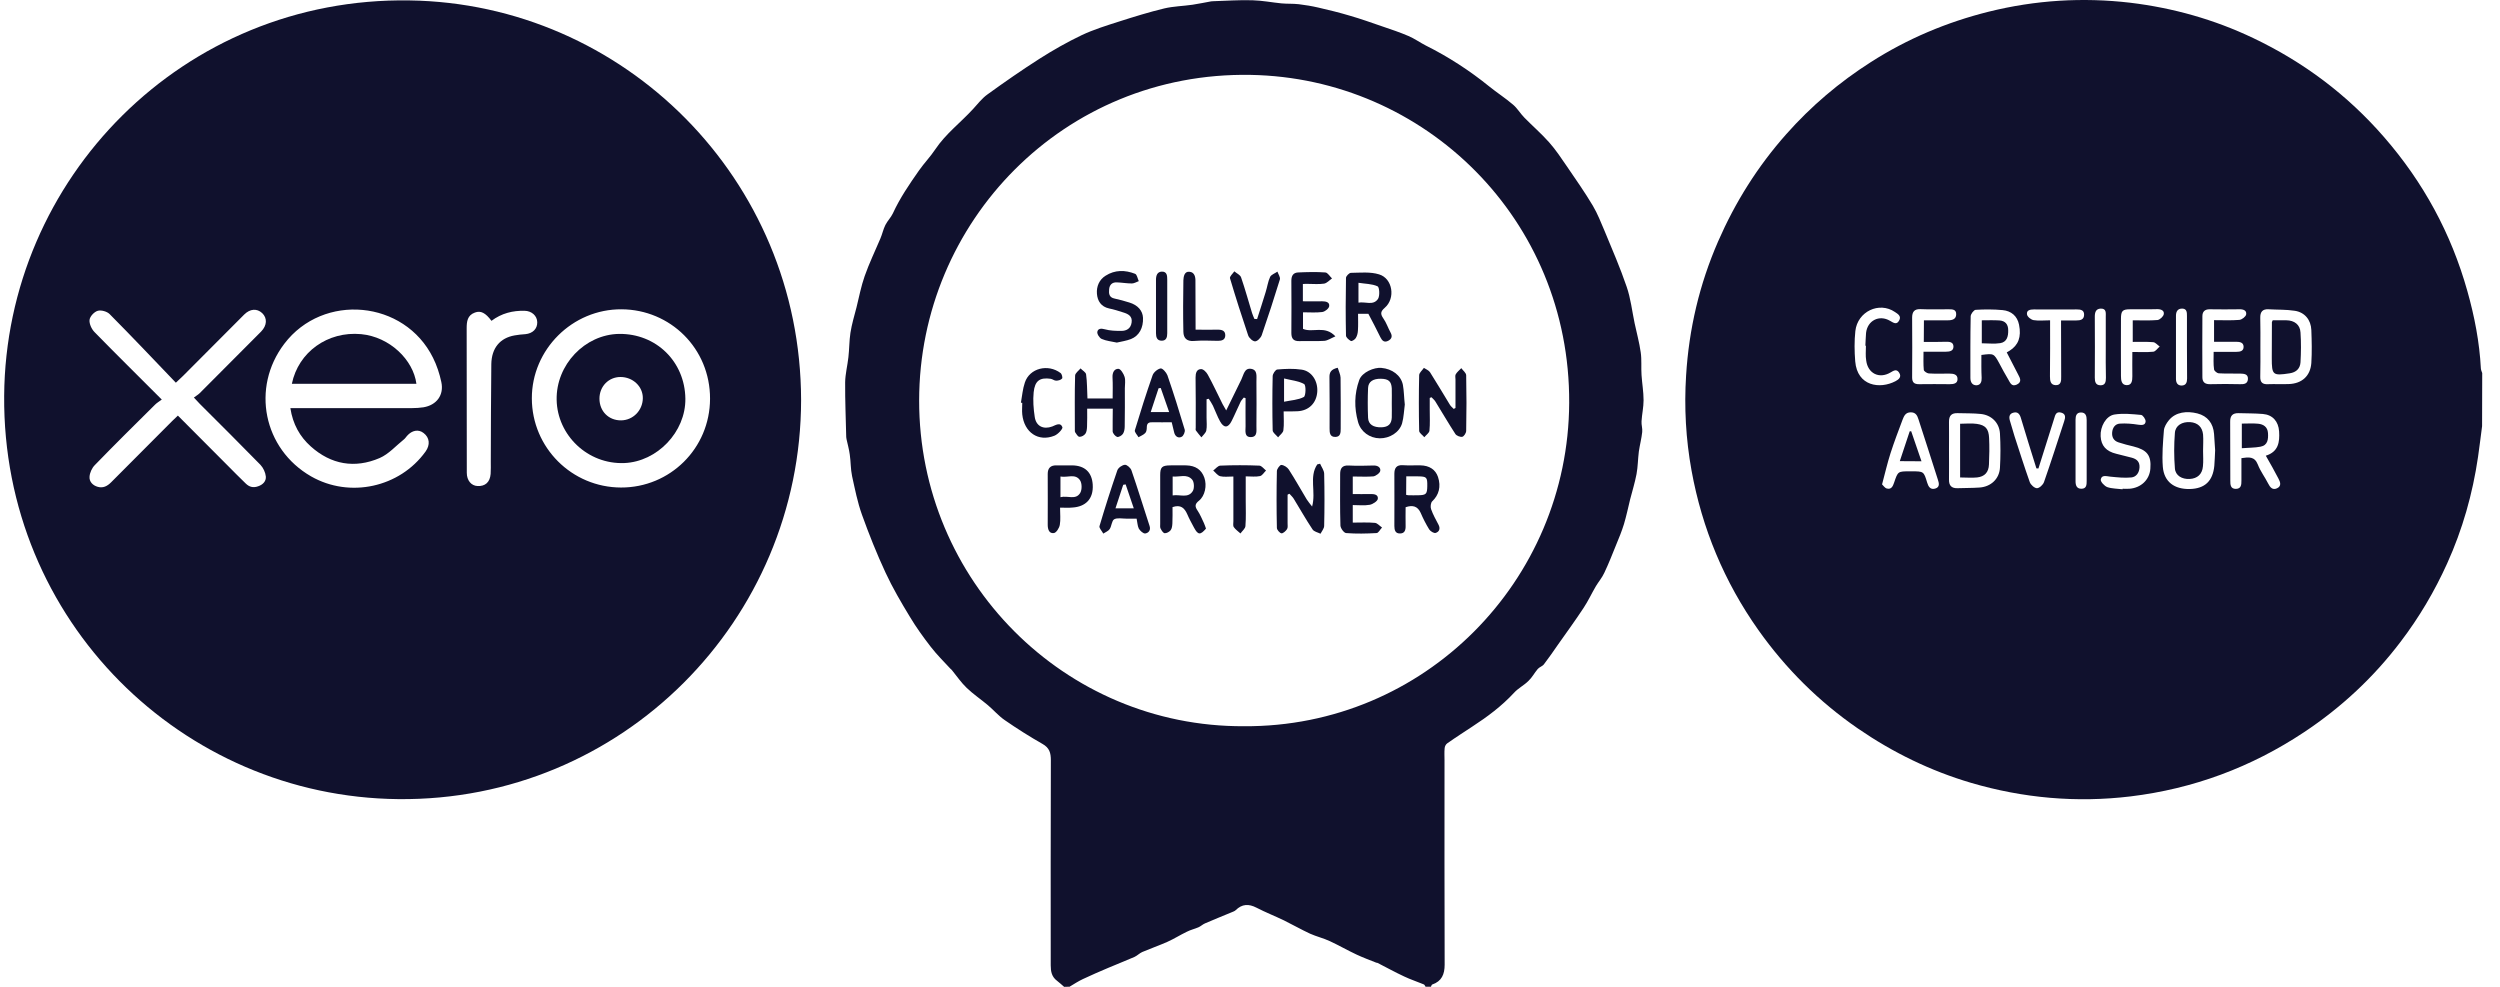
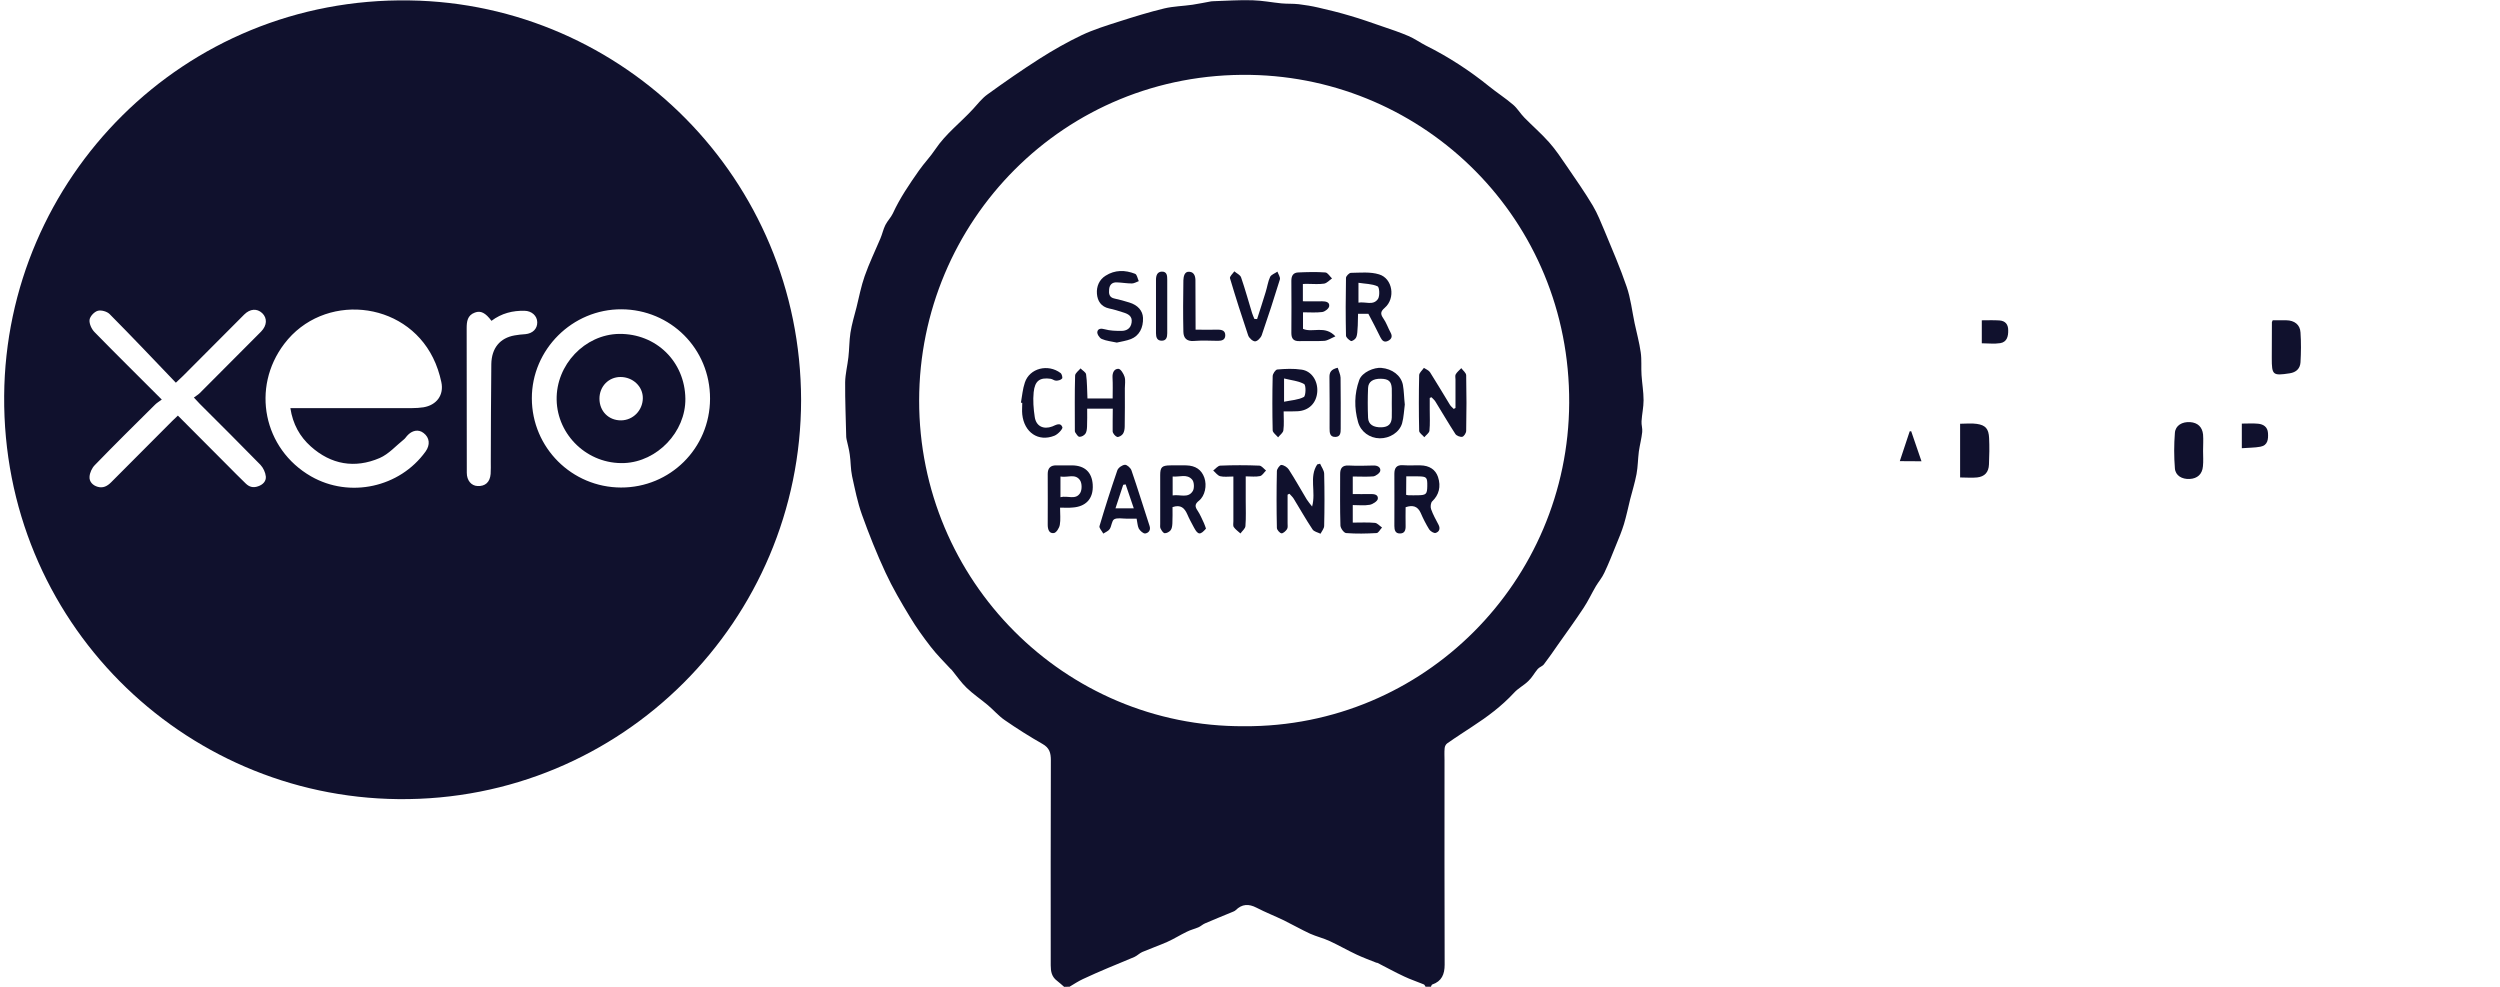
<svg xmlns="http://www.w3.org/2000/svg" width="114" height="45" viewBox="0 0 114 45" fill="none">
-   <path d="M113.183 19.435C113.121 19.9 113.066 20.371 112.998 20.836C112.751 22.522 112.293 24.14 111.589 25.696C111.014 26.967 110.31 28.157 109.47 29.261C108.24 30.885 106.763 32.261 105.064 33.389C102.654 34.989 100.015 35.968 97.154 36.316C94.689 36.613 92.254 36.396 89.875 35.696C88.028 35.15 86.31 34.313 84.716 33.216C82.936 31.988 81.428 30.488 80.18 28.727C78.629 26.533 77.615 24.103 77.134 21.456C76.874 20.024 76.794 18.573 76.886 17.122C77.016 15.002 77.492 12.969 78.345 11.01C79.129 9.212 80.155 7.582 81.453 6.119C82.584 4.842 83.869 3.751 85.309 2.833C86.977 1.767 88.769 1.011 90.685 0.533C92.81 0.006 94.961 -0.13 97.136 0.124C99.088 0.36 100.967 0.887 102.747 1.736C105.051 2.833 107.041 4.327 108.716 6.255C110.501 8.307 111.774 10.644 112.51 13.267C112.837 14.426 113.066 15.604 113.128 16.806C113.134 16.875 113.165 16.943 113.189 17.011C113.183 17.823 113.183 18.629 113.183 19.435ZM103.074 15.821C103.074 16.273 103.08 16.726 103.068 17.178C103.062 17.432 103.167 17.532 103.414 17.519C103.729 17.507 104.05 17.525 104.365 17.513C104.965 17.494 105.354 17.147 105.397 16.552C105.428 16.05 105.416 15.548 105.397 15.046C105.379 14.587 105.095 14.24 104.644 14.172C104.254 14.11 103.846 14.128 103.451 14.103C103.167 14.085 103.062 14.227 103.068 14.494C103.08 14.94 103.074 15.38 103.074 15.821ZM88.874 20.532C88.874 20.978 88.88 21.419 88.874 21.865C88.868 22.138 88.985 22.268 89.257 22.262C89.597 22.249 89.937 22.256 90.271 22.231C90.784 22.194 91.167 21.84 91.198 21.332C91.228 20.811 91.228 20.284 91.198 19.763C91.167 19.274 90.808 18.927 90.326 18.877C89.98 18.84 89.628 18.852 89.282 18.84C88.998 18.827 88.868 18.945 88.874 19.243C88.88 19.67 88.874 20.104 88.874 20.532ZM90.351 16.186C90.919 16.112 90.919 16.112 91.173 16.577C91.303 16.819 91.432 17.067 91.575 17.302C91.661 17.445 91.723 17.649 91.964 17.538C92.211 17.42 92.118 17.247 92.025 17.073C91.853 16.738 91.68 16.403 91.507 16.069C91.562 16.038 91.599 16.013 91.636 15.994C92.038 15.74 92.18 15.368 92.069 14.81C91.989 14.407 91.71 14.178 91.321 14.141C90.913 14.103 90.499 14.103 90.091 14.128C90.005 14.134 89.869 14.314 89.863 14.42C89.844 15.356 89.85 16.298 89.85 17.234C89.85 17.42 89.931 17.575 90.135 17.569C90.32 17.556 90.37 17.401 90.363 17.228C90.345 16.881 90.351 16.546 90.351 16.186ZM103.321 20.78C103.896 20.6 103.958 20.166 103.927 19.67C103.896 19.218 103.636 18.914 103.185 18.877C102.821 18.846 102.45 18.852 102.079 18.84C101.807 18.834 101.69 18.957 101.696 19.236C101.702 20.129 101.696 21.028 101.702 21.921C101.702 22.101 101.708 22.293 101.956 22.293C102.203 22.287 102.209 22.101 102.209 21.915C102.209 21.58 102.209 21.239 102.209 20.892C102.543 20.842 102.808 20.805 102.957 21.183C103.074 21.487 103.278 21.753 103.426 22.045C103.513 22.218 103.624 22.361 103.828 22.268C104.05 22.169 103.982 21.977 103.896 21.822C103.723 21.481 103.531 21.152 103.321 20.78ZM101.01 20.532C100.998 20.297 100.979 20.042 100.961 19.788C100.924 19.305 100.664 18.97 100.201 18.852C99.731 18.734 99.212 18.778 98.897 19.168C98.792 19.298 98.687 19.466 98.674 19.627C98.631 20.179 98.582 20.737 98.625 21.288C98.681 21.97 99.15 22.317 99.861 22.299C100.541 22.28 100.905 21.939 100.973 21.239C100.992 21.009 100.998 20.78 101.01 20.532ZM85.822 22.088C85.883 22.144 85.945 22.249 86.032 22.274C86.248 22.336 86.316 22.169 86.371 22.008C86.545 21.493 86.545 21.493 87.076 21.493C87.107 21.493 87.138 21.493 87.169 21.493C87.719 21.493 87.725 21.493 87.879 22.008C87.935 22.194 88.028 22.342 88.244 22.28C88.472 22.212 88.417 22.026 88.367 21.871C88.077 20.954 87.78 20.042 87.484 19.125C87.428 18.951 87.36 18.802 87.132 18.802C86.891 18.802 86.823 18.97 86.755 19.143C86.563 19.652 86.371 20.16 86.205 20.675C86.063 21.121 85.957 21.58 85.822 22.088ZM87.731 14.606C88.114 14.606 88.472 14.606 88.831 14.606C89.022 14.606 89.202 14.556 89.202 14.333C89.208 14.097 89.016 14.103 88.843 14.103C88.423 14.103 88.003 14.116 87.576 14.097C87.292 14.085 87.193 14.221 87.193 14.488C87.2 15.393 87.2 16.304 87.193 17.209C87.193 17.439 87.286 17.519 87.508 17.519C87.972 17.513 88.435 17.513 88.899 17.519C89.078 17.519 89.263 17.494 89.263 17.29C89.27 17.061 89.066 17.036 88.88 17.036C88.571 17.036 88.262 17.048 87.953 17.029C87.873 17.023 87.731 16.93 87.725 16.868C87.7 16.608 87.712 16.341 87.712 16.038C88.077 16.038 88.398 16.038 88.726 16.038C88.905 16.038 89.084 16.007 89.078 15.796C89.072 15.604 88.911 15.579 88.738 15.585C88.404 15.598 88.065 15.591 87.725 15.591C87.731 15.25 87.731 14.953 87.731 14.606ZM100.942 16.044C101.325 16.044 101.653 16.044 101.98 16.044C102.153 16.044 102.314 16.007 102.308 15.808C102.302 15.616 102.141 15.585 101.968 15.585C101.634 15.591 101.301 15.585 100.961 15.585C100.961 15.232 100.961 14.928 100.961 14.599C101.362 14.599 101.739 14.618 102.116 14.587C102.234 14.575 102.407 14.438 102.425 14.339C102.456 14.153 102.289 14.097 102.116 14.103C101.665 14.11 101.208 14.11 100.757 14.103C100.534 14.103 100.429 14.215 100.429 14.42C100.423 15.35 100.423 16.273 100.429 17.203C100.429 17.432 100.553 17.525 100.788 17.519C101.239 17.507 101.696 17.507 102.147 17.519C102.333 17.525 102.493 17.501 102.506 17.284C102.518 17.048 102.32 17.042 102.16 17.036C101.832 17.029 101.498 17.042 101.171 17.023C101.097 17.017 100.967 16.912 100.961 16.843C100.924 16.602 100.942 16.341 100.942 16.044ZM96.79 22.311C96.79 22.305 96.79 22.299 96.79 22.287C96.895 22.287 96.994 22.293 97.099 22.287C97.63 22.249 98.019 21.877 98.056 21.375C98.106 20.768 97.908 20.514 97.284 20.358C97.055 20.303 96.827 20.247 96.604 20.172C96.394 20.104 96.295 19.943 96.314 19.72C96.332 19.497 96.456 19.329 96.666 19.317C96.944 19.298 97.228 19.323 97.507 19.367C97.673 19.391 97.828 19.391 97.84 19.218C97.846 19.119 97.717 18.927 97.63 18.92C97.228 18.883 96.814 18.84 96.419 18.902C96.03 18.964 95.764 19.46 95.789 19.894C95.813 20.328 96.042 20.582 96.505 20.693C96.74 20.749 96.981 20.811 97.216 20.873C97.439 20.935 97.575 21.059 97.562 21.313C97.55 21.561 97.408 21.753 97.185 21.772C96.87 21.803 96.549 21.766 96.227 21.735C96.054 21.716 95.832 21.642 95.795 21.865C95.776 21.964 95.962 22.163 96.091 22.212C96.308 22.287 96.555 22.28 96.79 22.311ZM92.952 21.363C92.921 21.363 92.891 21.363 92.86 21.357C92.619 20.588 92.378 19.819 92.149 19.05C92.094 18.871 92.001 18.771 91.822 18.815C91.63 18.858 91.599 19.001 91.649 19.174C91.723 19.41 91.785 19.646 91.859 19.881C92.087 20.582 92.31 21.288 92.557 21.983C92.6 22.107 92.773 22.262 92.885 22.262C92.996 22.262 93.162 22.107 93.206 21.983C93.527 21.065 93.824 20.135 94.126 19.212C94.182 19.044 94.213 18.877 93.99 18.815C93.762 18.753 93.719 18.914 93.669 19.088C93.434 19.844 93.193 20.607 92.952 21.363ZM97.253 14.606C97.649 14.606 98.019 14.624 98.384 14.593C98.489 14.581 98.65 14.432 98.668 14.327C98.699 14.165 98.551 14.097 98.378 14.097C97.964 14.11 97.556 14.097 97.142 14.103C96.784 14.103 96.716 14.172 96.716 14.544C96.709 15.412 96.716 16.279 96.716 17.141C96.716 17.34 96.74 17.556 96.975 17.563C97.216 17.569 97.235 17.352 97.235 17.154C97.228 16.794 97.235 16.441 97.235 16.05C97.581 16.05 97.89 16.069 98.192 16.038C98.297 16.025 98.384 15.883 98.483 15.802C98.384 15.734 98.291 15.616 98.192 15.604C97.89 15.579 97.581 15.591 97.253 15.591C97.253 15.257 97.253 14.953 97.253 14.606ZM85.086 15.765C85.08 15.765 85.068 15.765 85.061 15.765C85.074 15.573 85.074 15.374 85.092 15.182C85.154 14.618 85.692 14.339 86.186 14.63C86.341 14.717 86.483 14.829 86.6 14.618C86.718 14.413 86.538 14.314 86.409 14.227C85.692 13.738 84.703 14.203 84.604 15.095C84.555 15.554 84.561 16.019 84.598 16.478C84.691 17.612 85.723 17.755 86.433 17.383C86.576 17.308 86.73 17.191 86.6 16.992C86.483 16.812 86.353 16.899 86.205 16.986C85.692 17.29 85.173 17.029 85.099 16.441C85.061 16.224 85.086 15.994 85.086 15.765ZM93.484 14.606C93.484 15.486 93.49 16.317 93.478 17.154C93.478 17.364 93.502 17.55 93.731 17.563C93.978 17.575 93.997 17.377 93.99 17.172C93.984 16.422 93.984 15.666 93.984 14.915C93.984 14.816 93.984 14.723 93.984 14.612C94.25 14.612 94.466 14.612 94.683 14.612C94.862 14.612 95.029 14.581 95.035 14.358C95.041 14.128 94.868 14.11 94.689 14.11C94.04 14.11 93.391 14.116 92.742 14.11C92.569 14.11 92.396 14.147 92.433 14.345C92.452 14.451 92.619 14.581 92.736 14.599C92.971 14.637 93.212 14.606 93.484 14.606ZM99.725 15.833C99.725 15.362 99.725 14.884 99.725 14.413C99.725 14.252 99.725 14.079 99.515 14.072C99.317 14.066 99.224 14.19 99.224 14.395C99.224 15.356 99.224 16.31 99.224 17.271C99.224 17.451 99.292 17.581 99.484 17.581C99.682 17.575 99.731 17.439 99.731 17.259C99.725 16.782 99.725 16.304 99.725 15.833ZM96.023 15.808C96.023 15.356 96.023 14.903 96.023 14.451C96.023 14.277 96.061 14.066 95.795 14.072C95.572 14.079 95.523 14.24 95.523 14.438C95.529 15.368 95.529 16.292 95.523 17.222C95.523 17.408 95.56 17.563 95.776 17.569C95.999 17.575 96.03 17.414 96.03 17.228C96.017 16.757 96.023 16.286 96.023 15.808ZM95.152 20.576C95.152 20.098 95.152 19.627 95.152 19.15C95.152 18.97 95.109 18.809 94.893 18.809C94.689 18.809 94.645 18.964 94.645 19.131C94.645 20.067 94.645 21.009 94.645 21.945C94.645 22.131 94.695 22.287 94.911 22.287C95.146 22.287 95.152 22.107 95.152 21.933C95.152 21.481 95.152 21.028 95.152 20.576Z" fill="#10112D" />
  <path d="M48.525 45C48.413 44.907 48.314 44.808 48.197 44.721C47.956 44.541 47.913 44.293 47.913 44.02C47.913 40.902 47.907 37.79 47.919 34.672C47.919 34.331 47.857 34.102 47.536 33.922C46.949 33.587 46.38 33.228 45.824 32.843C45.54 32.651 45.311 32.378 45.046 32.155C44.73 31.889 44.378 31.653 44.082 31.368C43.834 31.132 43.637 30.841 43.42 30.574C43.396 30.543 43.365 30.512 43.334 30.488C43.031 30.159 42.71 29.843 42.438 29.489C42.098 29.049 41.771 28.597 41.486 28.119C41.091 27.468 40.702 26.805 40.38 26.111C39.979 25.249 39.626 24.363 39.305 23.47C39.101 22.9 38.984 22.298 38.854 21.709C38.786 21.387 38.798 21.046 38.749 20.724C38.718 20.488 38.65 20.253 38.601 20.023C38.594 19.992 38.588 19.961 38.588 19.93C38.57 19.099 38.533 18.262 38.539 17.432C38.545 17.054 38.644 16.675 38.687 16.291C38.73 15.919 38.724 15.541 38.78 15.175C38.842 14.778 38.959 14.394 39.058 14.01C39.175 13.533 39.268 13.049 39.429 12.59C39.633 12.007 39.904 11.45 40.145 10.879C40.232 10.675 40.275 10.458 40.374 10.259C40.467 10.073 40.627 9.918 40.714 9.732C41.035 9.032 41.468 8.399 41.907 7.773C42.141 7.439 42.426 7.147 42.648 6.812C43.124 6.1 43.804 5.591 44.372 4.971C44.582 4.742 44.78 4.482 45.033 4.302C45.806 3.744 46.59 3.198 47.394 2.684C48.018 2.287 48.66 1.921 49.322 1.605C49.872 1.345 50.459 1.165 51.039 0.979C51.719 0.762 52.399 0.551 53.091 0.384C53.511 0.285 53.95 0.278 54.376 0.216C54.667 0.173 54.951 0.111 55.235 0.061C55.266 0.055 55.297 0.055 55.328 0.055C55.921 0.037 56.52 -0.007 57.114 0.012C57.559 0.024 57.997 0.111 58.436 0.154C58.696 0.179 58.961 0.161 59.227 0.192C59.53 0.229 59.826 0.278 60.123 0.347C60.605 0.458 61.087 0.576 61.563 0.719C62.057 0.861 62.539 1.035 63.027 1.202C63.429 1.338 63.837 1.475 64.226 1.642C64.504 1.76 64.751 1.94 65.017 2.076C66.049 2.591 67.013 3.217 67.909 3.942C68.261 4.227 68.65 4.475 68.996 4.773C69.194 4.94 69.33 5.182 69.515 5.368C69.886 5.746 70.288 6.093 70.64 6.49C70.943 6.831 71.196 7.215 71.456 7.594C71.857 8.182 72.271 8.771 72.636 9.385C72.852 9.751 73.007 10.154 73.174 10.544C73.52 11.381 73.884 12.218 74.175 13.074C74.36 13.607 74.422 14.183 74.539 14.741C74.632 15.181 74.755 15.622 74.817 16.068C74.867 16.409 74.83 16.756 74.854 17.103C74.879 17.488 74.947 17.866 74.947 18.25C74.947 18.573 74.873 18.889 74.854 19.211C74.842 19.372 74.904 19.54 74.885 19.701C74.854 19.998 74.774 20.29 74.731 20.593C74.688 20.934 74.688 21.282 74.626 21.616C74.552 22.007 74.434 22.385 74.335 22.769C74.243 23.148 74.162 23.532 74.051 23.904C73.952 24.226 73.822 24.542 73.693 24.852C73.52 25.28 73.353 25.708 73.155 26.123C73.056 26.34 72.895 26.526 72.772 26.731C72.58 27.059 72.42 27.406 72.21 27.723C71.839 28.287 71.437 28.838 71.048 29.39C70.838 29.694 70.628 29.998 70.405 30.289C70.337 30.382 70.195 30.419 70.121 30.506C69.973 30.68 69.862 30.897 69.695 31.052C69.497 31.25 69.231 31.38 69.04 31.591C68.477 32.199 67.829 32.682 67.143 33.128C66.76 33.383 66.37 33.63 65.993 33.897C65.931 33.941 65.882 34.033 65.876 34.114C65.857 34.3 65.87 34.486 65.87 34.672C65.87 37.778 65.864 40.884 65.876 43.989C65.876 44.423 65.746 44.746 65.307 44.895C65.283 44.901 65.27 44.957 65.252 44.994C65.171 44.994 65.085 44.994 65.005 44.994C64.98 44.957 64.961 44.901 64.924 44.888C64.628 44.764 64.319 44.665 64.034 44.529C63.62 44.337 63.219 44.114 62.817 43.909C62.799 43.903 62.774 43.903 62.755 43.897C62.459 43.779 62.156 43.667 61.865 43.531C61.452 43.339 61.056 43.109 60.642 42.917C60.352 42.781 60.03 42.706 59.74 42.576C59.338 42.39 58.949 42.167 58.547 41.969C58.133 41.77 57.707 41.603 57.299 41.392C56.941 41.206 56.638 41.218 56.347 41.504C56.298 41.553 56.224 41.572 56.156 41.603C55.754 41.77 55.353 41.931 54.951 42.105C54.846 42.148 54.753 42.241 54.648 42.285C54.475 42.359 54.284 42.403 54.117 42.489C53.82 42.632 53.536 42.812 53.233 42.948C52.856 43.115 52.461 43.252 52.084 43.413C51.96 43.469 51.855 43.58 51.732 43.636C51.336 43.81 50.928 43.965 50.527 44.138C50.137 44.306 49.754 44.467 49.377 44.647C49.167 44.746 48.969 44.876 48.772 44.994C48.691 45 48.605 45 48.525 45ZM56.724 33.116C64.949 33.166 71.517 26.489 71.555 18.374C71.598 9.986 64.955 3.552 57.027 3.415C48.5 3.266 41.919 10.123 41.913 18.262C41.907 26.47 48.537 33.153 56.724 33.116Z" fill="#10112D" />
  <path d="M36.53 18.238C36.524 28.263 28.38 36.545 18.159 36.44C8.303 36.34 0.11 28.312 0.19 18.046C0.264 8.146 8.347 -0.142 18.672 0.019C28.454 0.161 36.512 8.165 36.53 18.238ZM13.241 18.61C13.42 18.61 13.543 18.61 13.667 18.61C15.373 18.61 17.084 18.61 18.79 18.61C18.963 18.61 19.142 18.598 19.309 18.573C19.908 18.474 20.254 18.015 20.124 17.42C20.044 17.042 19.92 16.664 19.747 16.317C18.444 13.682 14.736 13.341 12.963 15.678C11.442 17.68 12.011 20.476 14.186 21.723C15.941 22.727 18.227 22.231 19.407 20.588C19.624 20.284 19.593 19.956 19.315 19.745C19.086 19.565 18.79 19.615 18.561 19.875C18.512 19.931 18.474 19.993 18.419 20.036C18.054 20.328 17.727 20.706 17.313 20.886C16.176 21.375 15.094 21.183 14.174 20.359C13.673 19.912 13.352 19.342 13.241 18.61ZM28.318 22.231C30.549 22.237 32.372 20.452 32.378 18.183C32.384 15.889 30.567 14.116 28.343 14.104C26.1 14.091 24.246 15.938 24.252 18.17C24.258 20.414 26.075 22.225 28.318 22.231ZM7.377 18.22C7.253 18.313 7.154 18.369 7.074 18.449C6.153 19.36 5.226 20.278 4.324 21.208C4.194 21.338 4.095 21.555 4.083 21.735C4.064 21.964 4.231 22.138 4.46 22.2C4.701 22.268 4.892 22.169 5.065 21.995C5.992 21.059 6.925 20.129 7.858 19.193C7.939 19.119 8.019 19.044 8.112 18.951C8.872 19.714 9.613 20.458 10.355 21.202C10.639 21.487 10.917 21.772 11.208 22.051C11.368 22.206 11.547 22.256 11.77 22.175C11.992 22.101 12.141 21.939 12.122 21.729C12.104 21.543 12.005 21.332 11.875 21.195C10.96 20.259 10.034 19.336 9.107 18.412C9.033 18.338 8.958 18.251 8.841 18.127C8.952 18.046 9.045 17.991 9.113 17.922C10.046 16.992 10.979 16.056 11.906 15.12C12.178 14.841 12.196 14.507 11.955 14.277C11.714 14.054 11.405 14.079 11.14 14.339C10.207 15.275 9.274 16.205 8.347 17.141C8.266 17.222 8.186 17.29 8.019 17.451C7.006 16.391 6.011 15.343 4.997 14.32C4.88 14.203 4.614 14.128 4.46 14.172C4.299 14.215 4.101 14.426 4.083 14.587C4.064 14.761 4.176 15.009 4.312 15.145C5.306 16.162 6.314 17.154 7.377 18.22ZM22.411 14.63C22.139 14.265 21.922 14.153 21.657 14.252C21.311 14.376 21.28 14.662 21.28 14.978C21.286 17.172 21.28 19.367 21.286 21.561C21.286 21.909 21.49 22.15 21.774 22.163C22.126 22.181 22.343 21.989 22.373 21.611C22.386 21.425 22.38 21.239 22.38 21.053C22.386 19.571 22.386 18.084 22.404 16.602C22.417 15.87 22.8 15.412 23.467 15.294C23.628 15.263 23.795 15.25 23.955 15.238C24.289 15.207 24.505 14.996 24.499 14.693C24.493 14.401 24.246 14.178 23.924 14.172C23.381 14.159 22.874 14.283 22.411 14.63Z" fill="#10112D" />
  <path d="M103.636 14.605C103.853 14.605 104.057 14.605 104.261 14.605C104.625 14.611 104.885 14.804 104.903 15.163C104.934 15.616 104.928 16.068 104.903 16.521C104.885 16.806 104.705 16.98 104.409 17.023C103.636 17.141 103.593 17.104 103.593 16.329C103.593 15.783 103.599 15.238 103.599 14.692C103.599 14.68 103.612 14.661 103.636 14.605Z" fill="#10112D" />
  <path d="M89.381 21.772C89.381 20.947 89.381 20.154 89.381 19.323C89.64 19.323 89.9 19.292 90.141 19.329C90.543 19.385 90.685 19.559 90.703 19.974C90.722 20.371 90.716 20.774 90.697 21.177C90.685 21.536 90.499 21.735 90.153 21.772C89.906 21.797 89.653 21.772 89.381 21.772Z" fill="#10112D" />
  <path d="M90.37 15.654C90.37 15.301 90.37 14.966 90.37 14.606C90.648 14.606 90.907 14.594 91.173 14.612C91.439 14.631 91.574 14.786 91.574 15.059C91.581 15.344 91.513 15.598 91.21 15.648C90.938 15.691 90.66 15.654 90.37 15.654Z" fill="#10112D" />
  <path d="M102.227 20.438C102.227 20.029 102.227 19.688 102.227 19.316C102.493 19.316 102.734 19.298 102.975 19.322C103.21 19.347 103.401 19.465 103.42 19.744C103.438 20.029 103.414 20.308 103.074 20.37C102.808 20.42 102.53 20.413 102.227 20.438Z" fill="#10112D" />
  <path d="M100.46 20.557C100.46 20.793 100.479 21.035 100.454 21.264C100.423 21.624 100.201 21.822 99.849 21.841C99.503 21.859 99.2 21.692 99.175 21.357C99.132 20.818 99.132 20.278 99.175 19.739C99.2 19.398 99.509 19.224 99.873 19.249C100.213 19.274 100.423 19.466 100.46 19.814C100.479 20.061 100.46 20.309 100.46 20.557Z" fill="#10112D" />
  <path d="M86.631 21.028C86.792 20.551 86.934 20.11 87.082 19.67C87.107 19.67 87.125 19.664 87.15 19.664C87.305 20.11 87.459 20.557 87.62 21.034C87.274 21.028 86.971 21.028 86.631 21.028Z" fill="#10112D" />
-   <path d="M55.915 18.716C56.168 18.189 56.385 17.749 56.607 17.302C56.712 17.091 56.743 16.769 57.052 16.819C57.361 16.868 57.287 17.178 57.293 17.408C57.299 18.077 57.299 18.747 57.293 19.422C57.287 19.621 57.355 19.918 57.052 19.931C56.731 19.943 56.798 19.645 56.798 19.441C56.792 19.013 56.798 18.585 56.798 18.158C56.774 18.145 56.743 18.139 56.718 18.127C56.669 18.189 56.613 18.244 56.576 18.313C56.434 18.604 56.31 18.908 56.162 19.199C56.001 19.521 55.81 19.528 55.637 19.218C55.507 18.988 55.421 18.734 55.309 18.499C55.254 18.387 55.186 18.288 55.118 18.183C55.087 18.189 55.05 18.201 55.019 18.207C55.019 18.486 55.019 18.765 55.019 19.044C55.019 19.243 55.044 19.441 55.007 19.633C54.982 19.745 54.858 19.844 54.784 19.943C54.698 19.838 54.605 19.732 54.531 19.627C54.512 19.602 54.525 19.546 54.525 19.503C54.525 18.74 54.531 17.978 54.518 17.215C54.518 17.017 54.562 16.837 54.766 16.831C54.871 16.825 55.013 16.968 55.075 17.085C55.316 17.525 55.526 17.978 55.748 18.424C55.785 18.486 55.828 18.561 55.915 18.716Z" fill="#10112D" />
  <path d="M58.714 22.559C58.714 22.993 58.714 23.421 58.714 23.855C58.714 23.948 58.733 24.059 58.689 24.128C58.634 24.214 58.51 24.326 58.436 24.32C58.355 24.307 58.232 24.165 58.226 24.078C58.207 23.21 58.207 22.348 58.226 21.48C58.226 21.381 58.368 21.195 58.43 21.201C58.547 21.208 58.702 21.307 58.77 21.412C59.054 21.852 59.313 22.317 59.585 22.77C59.647 22.869 59.727 22.962 59.832 23.098C60.018 22.423 59.684 21.747 60.067 21.177C60.111 21.164 60.154 21.158 60.197 21.146C60.259 21.294 60.376 21.443 60.382 21.598C60.401 22.392 60.401 23.185 60.382 23.979C60.382 24.096 60.277 24.22 60.215 24.338C60.092 24.276 59.919 24.245 59.851 24.14C59.548 23.687 59.282 23.21 58.992 22.739C58.943 22.658 58.862 22.59 58.8 22.516C58.77 22.522 58.745 22.54 58.714 22.559Z" fill="#10112D" />
  <path d="M66.37 18.604C66.37 18.17 66.37 17.742 66.37 17.308C66.37 17.228 66.345 17.128 66.382 17.066C66.444 16.961 66.549 16.88 66.635 16.788C66.71 16.893 66.852 16.998 66.858 17.11C66.876 17.953 66.876 18.796 66.858 19.645C66.858 19.744 66.759 19.899 66.679 19.918C66.586 19.937 66.413 19.869 66.364 19.788C66.049 19.304 65.758 18.802 65.455 18.312C65.412 18.238 65.338 18.182 65.276 18.114C65.251 18.127 65.227 18.133 65.196 18.145C65.196 18.325 65.196 18.505 65.196 18.684C65.196 19.001 65.214 19.323 65.183 19.639C65.171 19.744 65.029 19.837 64.949 19.937C64.868 19.837 64.714 19.744 64.714 19.645C64.695 18.802 64.695 17.959 64.714 17.11C64.714 16.998 64.856 16.887 64.93 16.775C65.023 16.837 65.153 16.887 65.208 16.973C65.517 17.457 65.808 17.959 66.11 18.449C66.153 18.523 66.228 18.585 66.29 18.647C66.314 18.635 66.345 18.622 66.37 18.604Z" fill="#10112D" />
-   <path d="M62.397 14.308C62.236 14.308 62.106 14.308 61.927 14.308C61.927 14.569 61.939 14.823 61.921 15.077C61.915 15.195 61.884 15.319 61.822 15.418C61.779 15.486 61.643 15.573 61.599 15.548C61.507 15.499 61.377 15.387 61.377 15.3C61.359 14.426 61.359 13.552 61.377 12.672C61.377 12.591 61.525 12.442 61.599 12.442C62.032 12.436 62.483 12.387 62.885 12.511C63.509 12.697 63.645 13.608 63.144 14.036C62.959 14.197 62.934 14.308 63.076 14.513C63.218 14.711 63.293 14.953 63.41 15.164C63.509 15.344 63.453 15.461 63.299 15.542C63.126 15.629 63.027 15.542 62.947 15.381C62.774 15.021 62.588 14.674 62.397 14.308ZM61.946 13.8C62.261 13.744 62.619 13.949 62.835 13.633C62.928 13.496 62.903 13.093 62.817 13.056C62.557 12.938 62.248 12.944 61.946 12.895C61.946 13.242 61.946 13.502 61.946 13.8Z" fill="#10112D" />
+   <path d="M62.397 14.308C62.236 14.308 62.106 14.308 61.927 14.308C61.915 15.195 61.884 15.319 61.822 15.418C61.779 15.486 61.643 15.573 61.599 15.548C61.507 15.499 61.377 15.387 61.377 15.3C61.359 14.426 61.359 13.552 61.377 12.672C61.377 12.591 61.525 12.442 61.599 12.442C62.032 12.436 62.483 12.387 62.885 12.511C63.509 12.697 63.645 13.608 63.144 14.036C62.959 14.197 62.934 14.308 63.076 14.513C63.218 14.711 63.293 14.953 63.41 15.164C63.509 15.344 63.453 15.461 63.299 15.542C63.126 15.629 63.027 15.542 62.947 15.381C62.774 15.021 62.588 14.674 62.397 14.308ZM61.946 13.8C62.261 13.744 62.619 13.949 62.835 13.633C62.928 13.496 62.903 13.093 62.817 13.056C62.557 12.938 62.248 12.944 61.946 12.895C61.946 13.242 61.946 13.502 61.946 13.8Z" fill="#10112D" />
  <path d="M53.467 23.124C53.467 23.366 53.473 23.614 53.461 23.862C53.455 23.974 53.443 24.097 53.381 24.178C53.325 24.252 53.195 24.321 53.109 24.314C53.041 24.308 52.967 24.19 52.923 24.104C52.892 24.048 52.905 23.961 52.905 23.893C52.905 23.149 52.905 22.405 52.905 21.667C52.905 21.302 52.985 21.227 53.356 21.221C53.603 21.221 53.85 21.215 54.097 21.221C54.518 21.233 54.79 21.419 54.919 21.785C55.043 22.139 54.95 22.61 54.672 22.833C54.481 22.982 54.481 23.099 54.61 23.285C54.728 23.459 54.808 23.663 54.901 23.856C54.938 23.936 54.963 24.023 54.993 24.104C54.734 24.407 54.629 24.401 54.444 24.054C54.339 23.856 54.227 23.657 54.141 23.453C54.017 23.174 53.85 22.994 53.467 23.124ZM53.473 22.591C53.807 22.535 54.184 22.74 54.394 22.387C54.468 22.262 54.456 21.977 54.363 21.872C54.128 21.593 53.782 21.76 53.473 21.729C53.473 22.027 53.473 22.281 53.473 22.591Z" fill="#10112D" />
  <path d="M64.096 23.129C64.096 23.402 64.089 23.693 64.096 23.978C64.102 24.164 64.058 24.326 63.842 24.326C63.626 24.332 63.583 24.171 63.583 23.985C63.589 23.191 63.583 22.398 63.583 21.604C63.583 21.35 63.675 21.195 63.966 21.213C64.231 21.232 64.503 21.213 64.769 21.22C65.183 21.226 65.461 21.418 65.572 21.747C65.721 22.193 65.609 22.577 65.313 22.856C65.239 22.924 65.22 23.117 65.257 23.216C65.344 23.464 65.473 23.693 65.597 23.929C65.69 24.108 65.628 24.251 65.467 24.301C65.387 24.326 65.226 24.226 65.171 24.14C65.022 23.898 64.893 23.644 64.781 23.383C64.645 23.086 64.423 23.017 64.096 23.129ZM64.12 22.565C64.176 22.577 64.207 22.584 64.238 22.584C64.38 22.584 64.522 22.59 64.67 22.584C65.035 22.577 65.078 22.528 65.084 22.168C65.09 21.759 65.059 21.728 64.658 21.722C64.485 21.716 64.318 21.722 64.126 21.722C64.12 22.019 64.12 22.28 64.12 22.565Z" fill="#10112D" />
  <path d="M50.743 18.634C50.416 18.634 50.132 18.634 49.847 18.634C49.767 18.634 49.687 18.634 49.575 18.634C49.575 18.926 49.581 19.192 49.569 19.459C49.563 19.57 49.551 19.695 49.495 19.775C49.439 19.856 49.316 19.924 49.223 19.918C49.155 19.918 49.081 19.794 49.032 19.719C49.007 19.682 49.013 19.62 49.013 19.57C49.013 18.758 49.001 17.94 49.025 17.128C49.025 17.016 49.186 16.905 49.273 16.799C49.359 16.892 49.514 16.973 49.526 17.072C49.575 17.425 49.569 17.785 49.588 18.169C49.959 18.169 50.329 18.169 50.737 18.169C50.737 17.847 50.749 17.531 50.731 17.215C50.718 16.998 50.805 16.812 51.003 16.818C51.102 16.824 51.238 17.041 51.281 17.184C51.33 17.345 51.293 17.531 51.293 17.704C51.293 18.281 51.299 18.858 51.287 19.434C51.287 19.552 51.269 19.688 51.207 19.781C51.157 19.862 51.009 19.942 50.941 19.924C50.855 19.893 50.743 19.763 50.737 19.67C50.731 19.341 50.743 19.006 50.743 18.634Z" fill="#10112D" />
  <path d="M64.059 18.449C64.022 18.703 64.015 19.02 63.935 19.305C63.812 19.72 63.367 19.993 62.916 19.987C62.458 19.981 62.05 19.689 61.927 19.243C61.748 18.598 61.754 17.96 61.982 17.327C62.112 16.968 62.668 16.744 62.99 16.776C63.484 16.819 63.886 17.116 63.972 17.55C64.022 17.823 64.022 18.115 64.059 18.449ZM63.465 18.393C63.465 18.164 63.472 17.941 63.465 17.712C63.447 17.389 63.317 17.278 62.971 17.271C62.613 17.265 62.396 17.402 62.384 17.693C62.365 18.146 62.365 18.598 62.384 19.051C62.396 19.354 62.625 19.497 63.002 19.485C63.305 19.472 63.453 19.336 63.465 19.038C63.472 18.828 63.465 18.61 63.465 18.393Z" fill="#10112D" />
  <path d="M61.686 21.729C61.686 22.008 61.686 22.244 61.686 22.529C61.952 22.529 62.211 22.535 62.471 22.529C62.644 22.523 62.854 22.541 62.829 22.746C62.817 22.851 62.6 22.994 62.458 23.019C62.211 23.062 61.952 23.031 61.686 23.031C61.686 23.304 61.686 23.546 61.686 23.831C62.032 23.831 62.366 23.812 62.699 23.843C62.811 23.856 62.909 23.98 63.021 24.054C62.934 24.141 62.86 24.308 62.767 24.308C62.31 24.333 61.847 24.345 61.383 24.308C61.284 24.302 61.13 24.091 61.124 23.967C61.099 23.186 61.111 22.399 61.111 21.618C61.111 21.363 61.198 21.215 61.488 21.227C61.865 21.246 62.248 21.24 62.631 21.227C62.823 21.221 62.965 21.314 62.94 21.469C62.928 21.568 62.743 21.704 62.625 21.723C62.335 21.748 62.026 21.729 61.686 21.729Z" fill="#10112D" />
  <path d="M59.411 12.951C59.411 13.218 59.411 13.453 59.411 13.739C59.714 13.739 60.005 13.745 60.295 13.739C60.468 13.739 60.641 13.782 60.61 13.968C60.592 14.073 60.419 14.21 60.295 14.228C60.017 14.265 59.727 14.241 59.417 14.241C59.417 14.507 59.417 14.749 59.417 14.997C59.856 15.189 60.412 14.817 60.894 15.338C60.691 15.425 60.542 15.53 60.388 15.543C60.011 15.567 59.628 15.543 59.251 15.555C58.985 15.561 58.886 15.443 58.886 15.183C58.892 14.389 58.892 13.596 58.886 12.803C58.886 12.579 58.967 12.437 59.189 12.424C59.603 12.406 60.023 12.393 60.437 12.424C60.542 12.431 60.641 12.604 60.74 12.697C60.623 12.778 60.511 12.908 60.382 12.933C60.141 12.97 59.887 12.945 59.646 12.945C59.578 12.939 59.51 12.945 59.411 12.951Z" fill="#10112D" />
  <path d="M51.83 23.65C51.651 23.65 51.502 23.65 51.348 23.65C51.163 23.65 50.946 23.601 50.804 23.681C50.693 23.749 50.693 23.991 50.6 24.128C50.538 24.221 50.409 24.264 50.31 24.332C50.248 24.214 50.112 24.078 50.137 23.991C50.39 23.136 50.662 22.286 50.952 21.443C50.996 21.326 51.175 21.201 51.298 21.195C51.391 21.189 51.558 21.338 51.595 21.45C51.886 22.293 52.145 23.142 52.423 23.991C52.485 24.189 52.361 24.307 52.225 24.326C52.133 24.338 51.991 24.208 51.929 24.103C51.867 23.973 51.867 23.818 51.83 23.65ZM51.329 22.088C51.292 22.094 51.255 22.1 51.218 22.107C51.101 22.454 50.989 22.807 50.866 23.179C51.15 23.179 51.404 23.179 51.7 23.179C51.57 22.795 51.447 22.441 51.329 22.088Z" fill="#10112D" />
-   <path d="M53.43 19.255C53.121 19.255 52.85 19.261 52.572 19.255C52.405 19.248 52.294 19.279 52.294 19.484C52.294 19.571 52.281 19.689 52.225 19.744C52.145 19.831 52.022 19.875 51.916 19.937C51.855 19.831 51.725 19.701 51.75 19.62C52.003 18.777 52.269 17.941 52.559 17.11C52.609 16.973 52.788 16.825 52.924 16.8C53.01 16.787 53.183 16.98 53.233 17.11C53.517 17.934 53.776 18.759 54.024 19.596C54.048 19.689 53.968 19.881 53.882 19.918C53.727 19.999 53.585 19.899 53.542 19.72C53.505 19.577 53.474 19.428 53.43 19.255ZM53.313 18.79C53.177 18.393 53.053 18.04 52.93 17.692C52.899 17.699 52.862 17.699 52.831 17.705C52.714 18.058 52.596 18.412 52.473 18.79C52.757 18.79 52.998 18.79 53.313 18.79Z" fill="#10112D" />
  <path d="M48.339 23.149C48.339 23.446 48.37 23.701 48.327 23.936C48.302 24.079 48.166 24.296 48.055 24.308C47.838 24.339 47.776 24.134 47.776 23.93C47.783 23.155 47.776 22.386 47.776 21.611C47.776 21.345 47.906 21.215 48.172 21.221C48.407 21.221 48.642 21.221 48.883 21.221C49.476 21.227 49.791 21.543 49.828 22.095C49.871 22.771 49.482 23.105 48.913 23.143C48.74 23.161 48.555 23.149 48.339 23.149ZM48.357 22.672C48.685 22.585 49.056 22.82 49.26 22.473C49.346 22.324 49.34 22.033 49.247 21.897C49.031 21.58 48.672 21.791 48.357 21.729C48.357 22.045 48.357 22.331 48.357 22.672Z" fill="#10112D" />
  <path d="M58.534 18.759C58.534 19.069 58.559 19.348 58.522 19.62C58.509 19.738 58.367 19.831 58.281 19.943C58.194 19.837 58.04 19.732 58.034 19.627C58.015 18.802 58.015 17.978 58.034 17.153C58.034 17.048 58.163 16.855 58.244 16.849C58.608 16.818 58.985 16.8 59.35 16.855C59.813 16.918 60.104 17.376 60.067 17.872C60.029 18.381 59.684 18.728 59.164 18.753C58.973 18.765 58.781 18.759 58.534 18.759ZM58.553 17.258C58.553 17.655 58.553 17.94 58.553 18.319C58.88 18.25 59.202 18.238 59.455 18.102C59.547 18.052 59.56 17.562 59.467 17.513C59.22 17.37 58.899 17.345 58.553 17.258Z" fill="#10112D" />
  <path d="M50.928 15.622C50.681 15.567 50.446 15.548 50.236 15.455C50.137 15.412 50.02 15.232 50.038 15.133C50.063 14.984 50.205 14.965 50.378 15.015C50.619 15.083 50.879 15.089 51.132 15.089C51.373 15.089 51.565 14.978 51.602 14.705C51.645 14.414 51.441 14.314 51.218 14.246C51.008 14.178 50.792 14.11 50.576 14.066C50.205 13.986 50.044 13.719 50.02 13.391C49.995 13.062 50.125 12.752 50.415 12.572C50.842 12.3 51.305 12.306 51.762 12.486C51.849 12.523 51.873 12.703 51.929 12.82C51.824 12.857 51.719 12.926 51.614 12.926C51.379 12.926 51.15 12.882 50.916 12.876C50.712 12.87 50.594 12.988 50.576 13.192C50.557 13.391 50.576 13.564 50.823 13.614C51.052 13.663 51.274 13.725 51.496 13.794C51.886 13.911 52.108 14.172 52.121 14.494C52.139 14.947 51.948 15.312 51.571 15.461C51.361 15.542 51.138 15.573 50.928 15.622Z" fill="#10112D" />
  <path d="M57.324 14.549C57.454 14.14 57.59 13.731 57.713 13.322C57.787 13.093 57.818 12.838 57.917 12.628C57.967 12.522 58.139 12.466 58.251 12.386C58.294 12.51 58.393 12.646 58.362 12.745C58.102 13.595 57.824 14.444 57.534 15.287C57.491 15.405 57.336 15.566 57.231 15.566C57.126 15.566 56.959 15.417 56.916 15.293C56.626 14.432 56.347 13.564 56.088 12.69C56.063 12.609 56.212 12.479 56.286 12.373C56.391 12.466 56.558 12.535 56.595 12.652C56.78 13.186 56.928 13.737 57.095 14.277C57.126 14.37 57.163 14.456 57.2 14.543C57.25 14.549 57.287 14.549 57.324 14.549Z" fill="#10112D" />
  <path d="M56.242 21.729C56.008 21.729 55.816 21.759 55.643 21.716C55.519 21.685 55.427 21.543 55.322 21.456C55.427 21.381 55.532 21.239 55.643 21.233C56.236 21.208 56.836 21.208 57.429 21.233C57.534 21.239 57.633 21.381 57.731 21.456C57.639 21.543 57.559 21.691 57.453 21.71C57.256 21.753 57.046 21.722 56.805 21.722C56.805 22.101 56.805 22.46 56.805 22.813C56.805 23.204 56.823 23.595 56.792 23.985C56.786 24.103 56.644 24.214 56.564 24.326C56.459 24.227 56.335 24.146 56.261 24.035C56.218 23.973 56.242 23.855 56.242 23.762C56.242 23.099 56.242 22.429 56.242 21.729Z" fill="#10112D" />
  <path d="M46.554 18.363C46.609 18.053 46.634 17.737 46.733 17.445C46.949 16.788 47.79 16.578 48.364 17.012C48.42 17.055 48.463 17.222 48.432 17.259C48.377 17.328 48.253 17.359 48.16 17.359C48.074 17.359 47.993 17.284 47.907 17.272C47.419 17.204 47.19 17.359 47.135 17.886C47.097 18.258 47.128 18.642 47.184 19.014C47.246 19.435 47.58 19.597 47.981 19.448C48.148 19.38 48.358 19.243 48.445 19.479C48.475 19.553 48.241 19.807 48.08 19.869C47.351 20.161 46.702 19.721 46.615 18.896C46.597 18.723 46.615 18.549 46.615 18.369C46.591 18.369 46.572 18.369 46.554 18.363Z" fill="#10112D" />
  <path d="M54.519 15.033C54.889 15.033 55.217 15.04 55.544 15.033C55.736 15.033 55.878 15.089 55.872 15.3C55.866 15.492 55.724 15.542 55.544 15.542C55.173 15.536 54.803 15.517 54.438 15.548C54.111 15.573 53.969 15.412 53.962 15.133C53.944 14.351 53.95 13.564 53.962 12.783C53.969 12.616 54.006 12.362 54.247 12.393C54.469 12.417 54.519 12.622 54.512 12.839C54.512 13.552 54.519 14.277 54.519 15.033Z" fill="#10112D" />
  <path d="M53.226 13.93C53.226 14.351 53.226 14.773 53.226 15.195C53.226 15.381 53.183 15.536 52.973 15.536C52.763 15.536 52.713 15.381 52.713 15.195C52.713 14.383 52.713 13.57 52.713 12.758C52.713 12.566 52.769 12.393 52.979 12.386C53.22 12.38 53.226 12.579 53.226 12.758C53.226 13.149 53.226 13.539 53.226 13.93Z" fill="#10112D" />
  <path d="M61 16.769C61.049 16.93 61.123 17.072 61.13 17.221C61.142 17.996 61.136 18.771 61.136 19.54C61.136 19.726 61.13 19.918 60.895 19.924C60.635 19.93 60.629 19.726 60.629 19.534C60.629 18.759 60.635 17.984 60.623 17.215C60.617 16.986 60.685 16.843 61 16.769Z" fill="#10112D" />
-   <path d="M13.309 17.5C13.606 16.056 14.941 15.095 16.467 15.237C17.771 15.361 18.846 16.409 18.988 17.5C17.103 17.5 15.212 17.5 13.309 17.5Z" fill="#10112D" />
  <path d="M31.253 18.177C31.271 19.702 29.961 21.053 28.472 21.115C26.798 21.183 25.413 19.844 25.383 18.233C25.352 16.633 26.668 15.251 28.231 15.226C29.918 15.207 31.228 16.484 31.253 18.177ZM27.335 18.177C27.335 18.753 27.755 19.175 28.324 19.169C28.868 19.162 29.306 18.716 29.313 18.158C29.319 17.625 28.861 17.191 28.293 17.191C27.755 17.191 27.335 17.619 27.335 18.177Z" fill="#10112D" />
</svg>